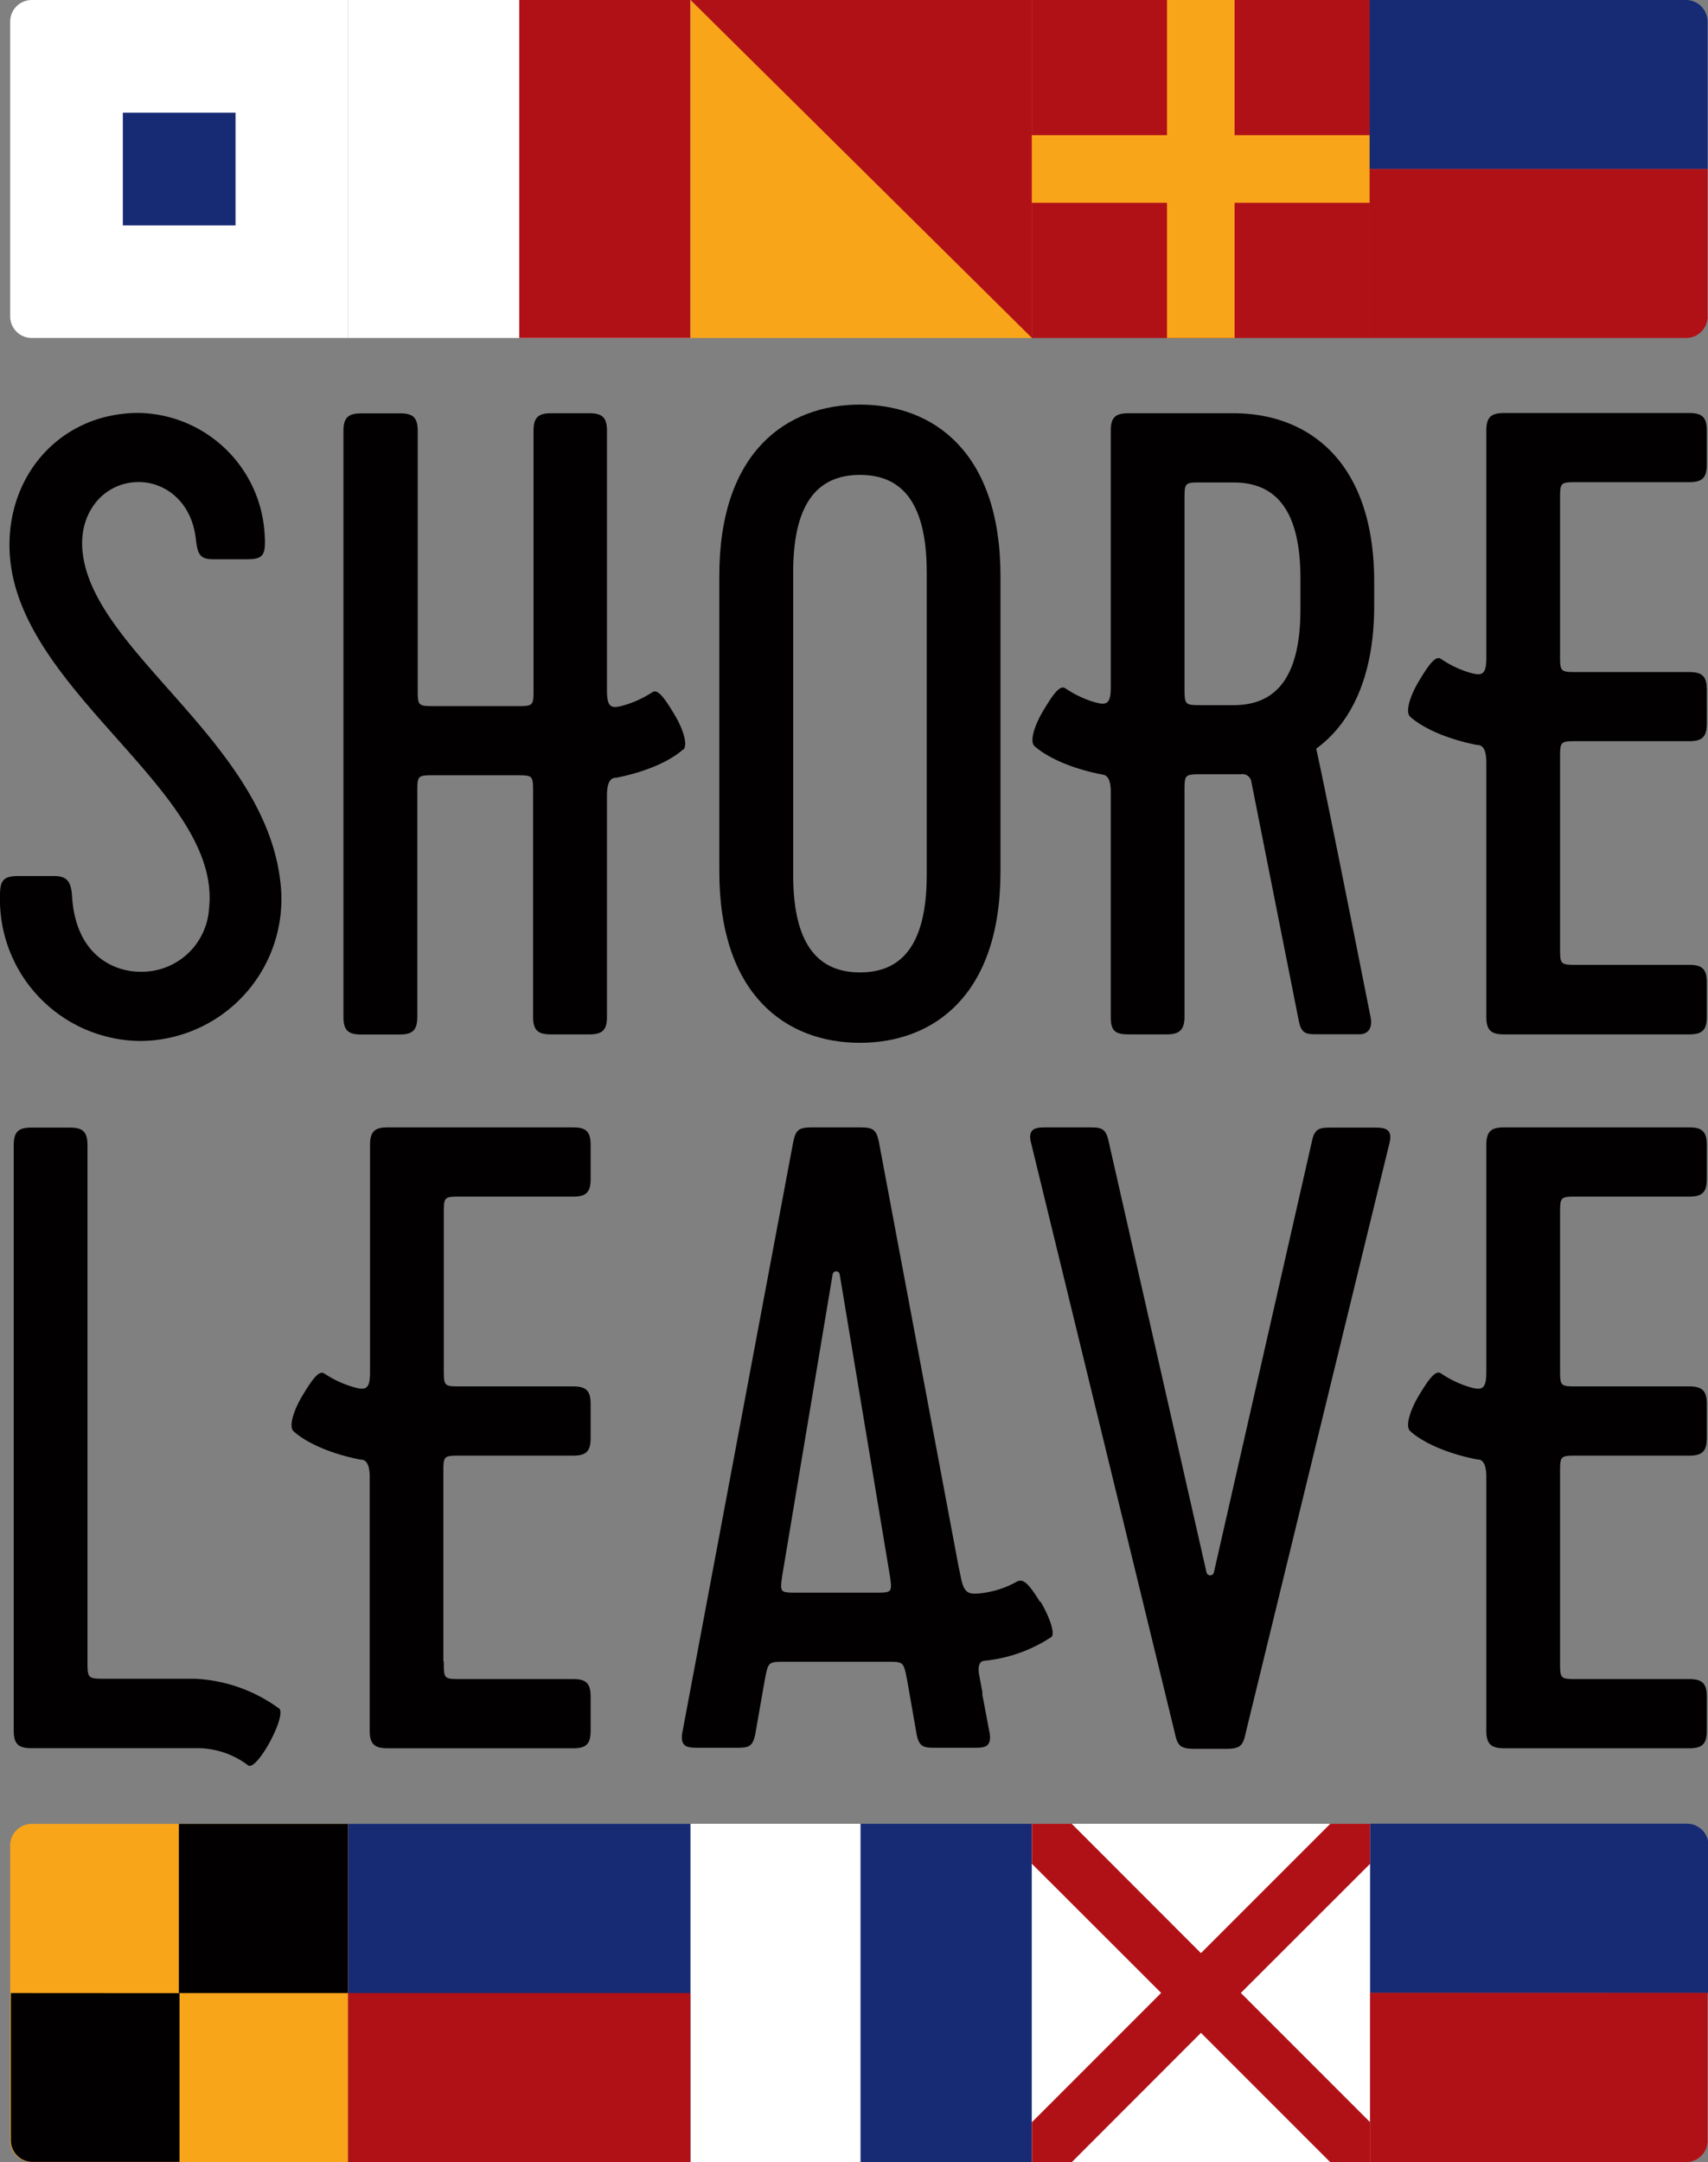
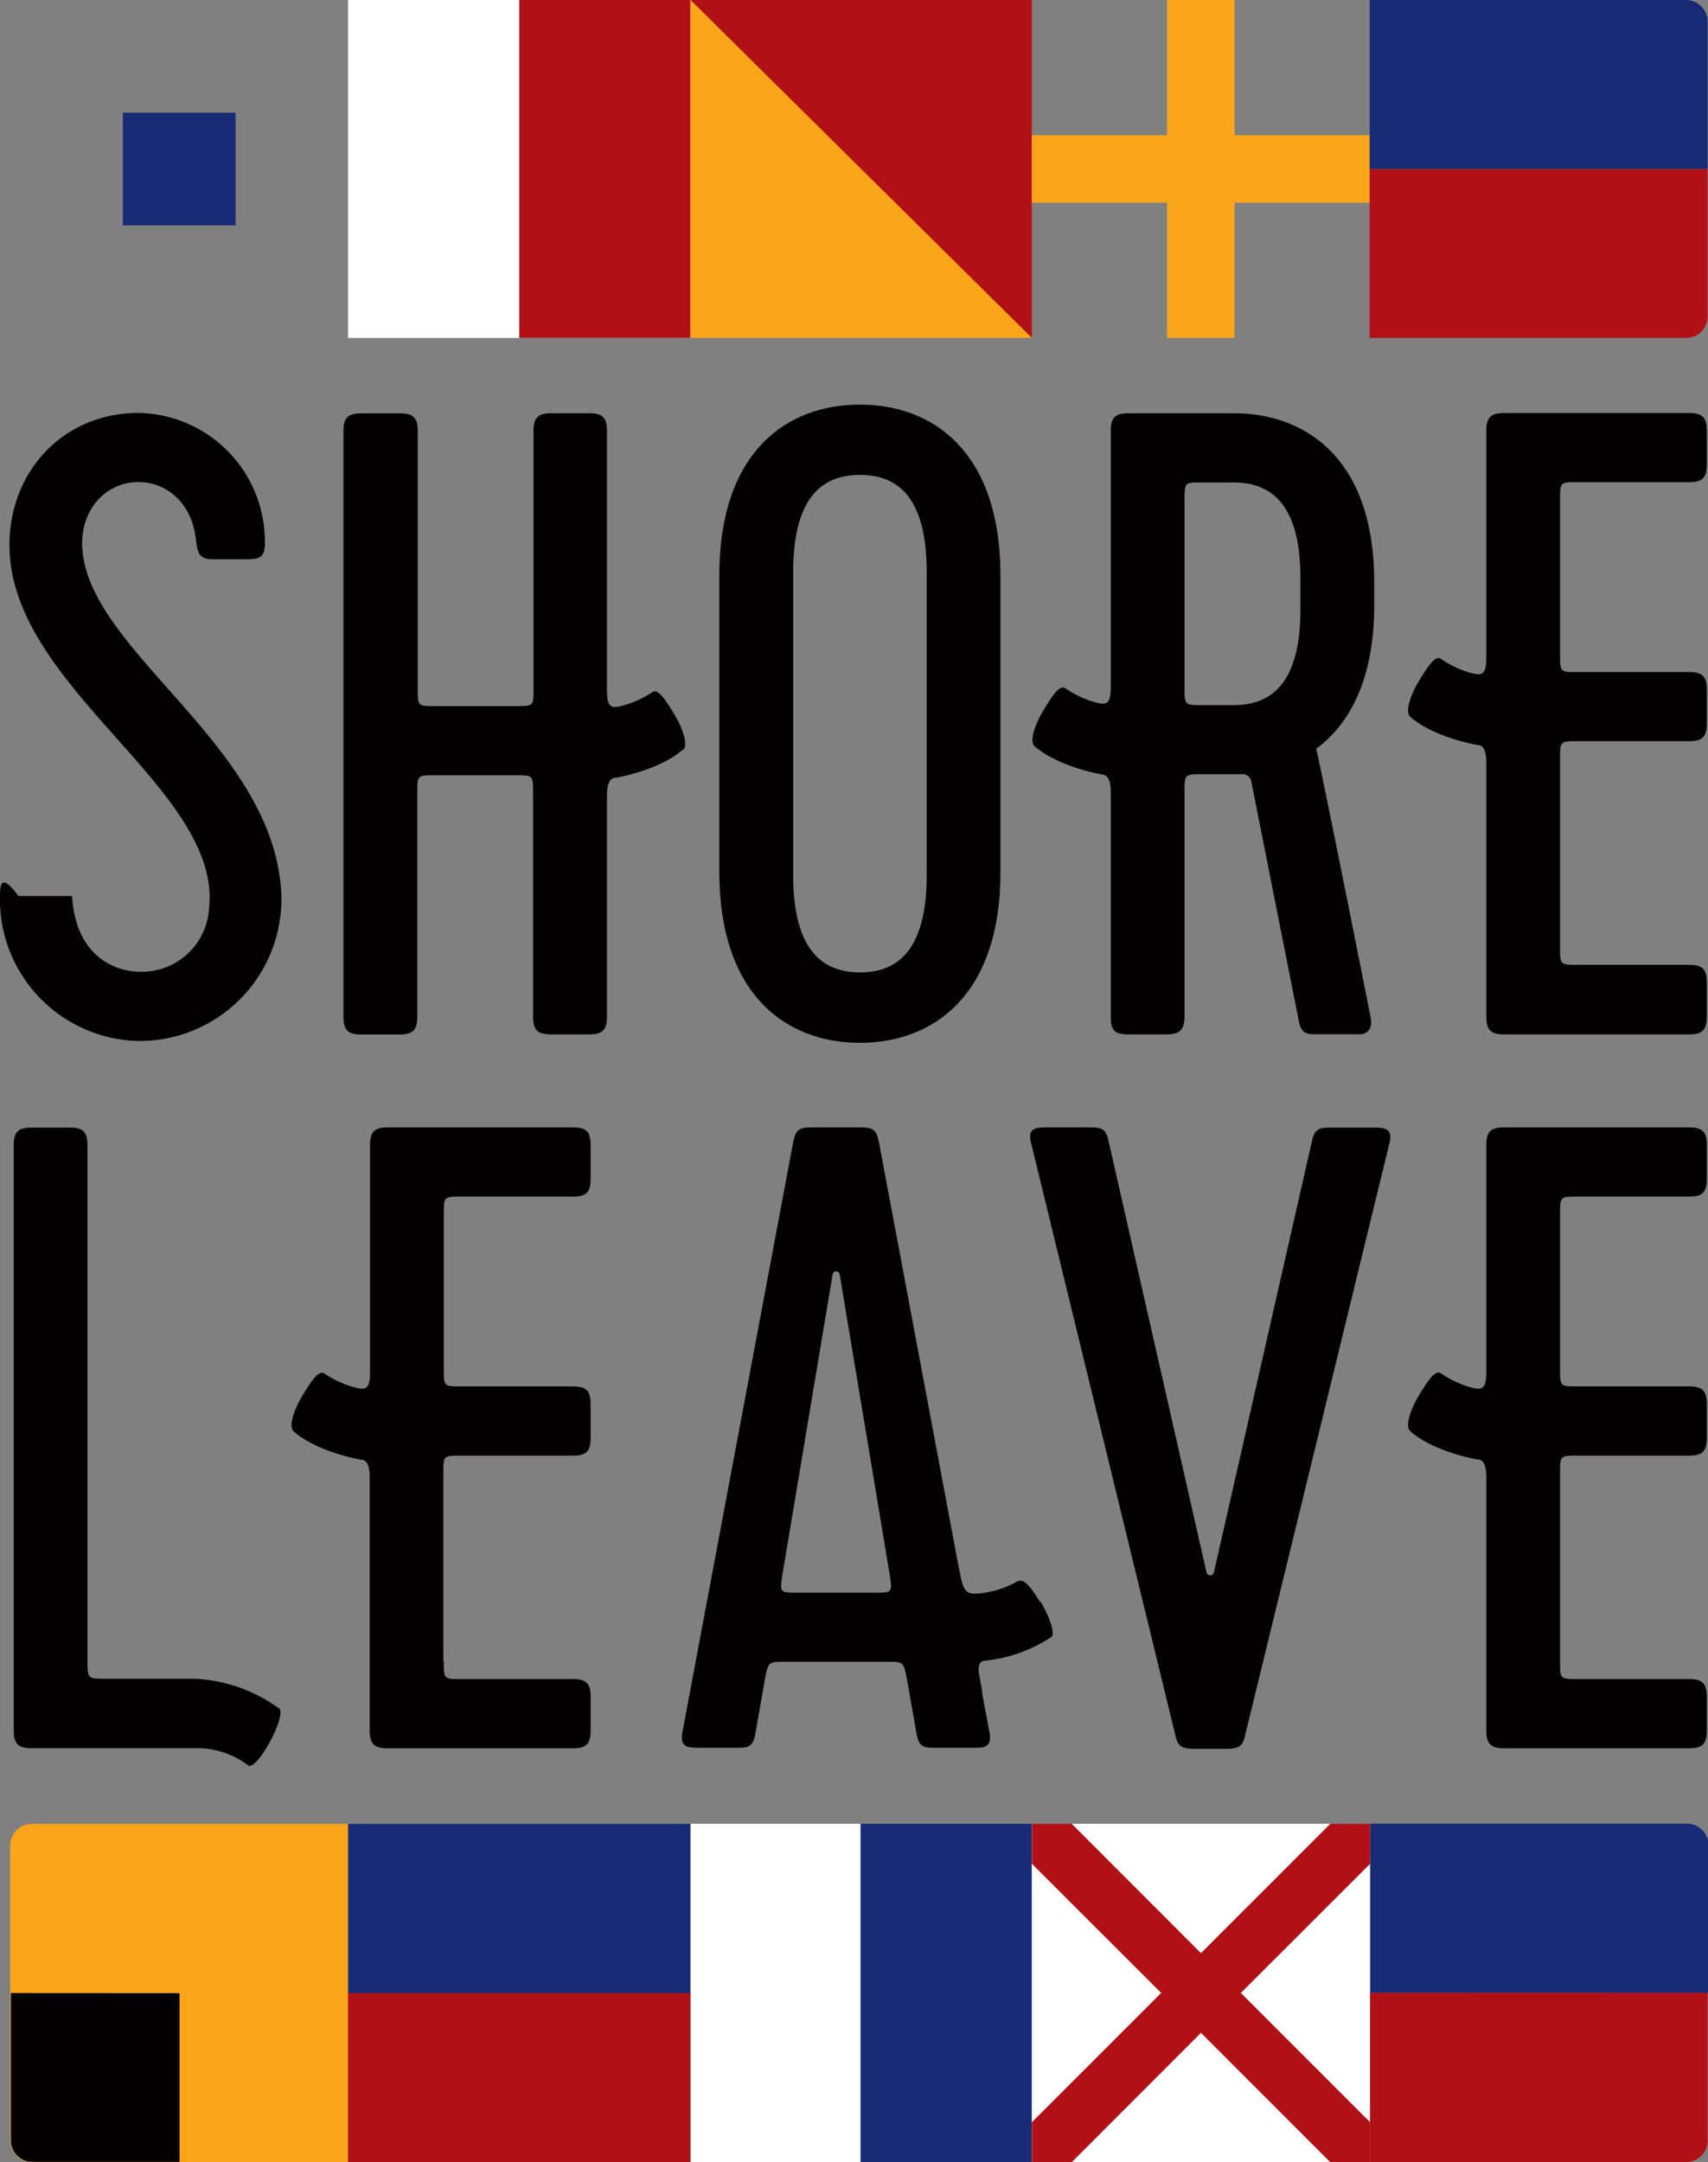
<svg xmlns="http://www.w3.org/2000/svg" width="157.95" height="199.93" viewBox="0 0 157.95 199.93">
  <rect x="0" y="0" width="157.95" height="199.93" fill="#808080" stroke="none" />
-   <path d="M13,96.25A13.12,13.12,0,0,0,25.91,81.41C24.37,68.53,8.61,60.24,7.64,51.05c-.41-3.69,2-6.48,5.19-6.48,2.36,0,4.88,1.73,5.28,5.26.16,1.47.41,1.88,1.63,1.88h3.08c1.63,0,1.79-.41,1.63-2.63A11.88,11.88,0,0,0,12.83,38.18c-7.3,0-12.34,5.89-11.93,13,.73,12.79,19.65,22,18.43,32.82A6.23,6.23,0,0,1,13,89.85c-2.44,0-6-1.48-6.34-7C6.58,81.4,6.09,81,5,81H1.71C.33,81,0,81.39,0,82.79A13.09,13.09,0,0,0,13,96.25" fill="#020000" />
+   <path d="M13,96.25A13.12,13.12,0,0,0,25.91,81.41C24.37,68.53,8.61,60.24,7.64,51.05c-.41-3.69,2-6.48,5.19-6.48,2.36,0,4.88,1.73,5.28,5.26.16,1.47.41,1.88,1.63,1.88h3.08c1.63,0,1.79-.41,1.63-2.63A11.88,11.88,0,0,0,12.83,38.18c-7.3,0-12.34,5.89-11.93,13,.73,12.79,19.65,22,18.43,32.82A6.23,6.23,0,0,1,13,89.85c-2.44,0-6-1.48-6.34-7H1.71C.33,81,0,81.39,0,82.79A13.09,13.09,0,0,0,13,96.25" fill="#020000" />
  <path d="M73.35,52.91c0-6.84,2.6-9,6.18-9s6.17,2.17,6.17,9v28c0,6.83-2.6,9-6.17,9s-6.18-2.17-6.18-9Zm19.17.35c0-11.51-6.25-15.85-13-15.85s-13,4.33-13,15.83V80.58c0,11.5,6.26,15.84,13,15.84s13-4.32,13-15.82Z" fill="#020000" />
  <path d="M63.17,69.29c-.22.21-1.93,1.77-6.17,2.62-.25,0-.87,0-.87,1.62v1.72h0V94c0,1.23-.41,1.64-1.63,1.64H50.93c-1.22,0-1.63-.41-1.63-1.64V73.32c0-1.64,0-1.64-1.62-1.64H40.21c-1.62,0-1.62,0-1.62,1.65V94c0,1.23-.41,1.65-1.63,1.65H33.39c-1.22,0-1.63-.41-1.63-1.64V39.87c0-1.23.41-1.64,1.63-1.65H37c1.22,0,1.63.41,1.63,1.64V63.65c0,1.64,0,1.64,1.62,1.64h7.47c1.62,0,1.62,0,1.62-1.64V39.85c0-1.23.41-1.64,1.63-1.64H54.5c1.22,0,1.63.41,1.63,1.64v24c0,1.64.45,1.68,1.55,1.37A9.61,9.61,0,0,0,60.33,64c.45-.29,1,.29,2.16,2.27.73,1.28,1.14,2.66.68,3.07" fill="#020000" />
  <path d="M120.26,56.34c0,6.73-2.6,8.86-6.18,8.86h-2.92c-1.62,0-1.62,0-1.62-1.72V46.25c0-1.65,0-1.65,1.62-1.64h2.92c3.58,0,6.18,2.14,6.18,8.86Zm6.82-.32V53.8c0-11.32-6.26-15.59-13-15.59h-9.74c-1.22,0-1.62.41-1.62,1.64V63.55c0,1.64-.45,1.67-1.55,1.36a9.61,9.61,0,0,1-2.65-1.27c-.46-.29-1,.29-2.16,2.27-.73,1.29-1.15,2.66-.69,3.08.23.2,1.94,1.76,6.18,2.61.24.05.87,0,.87,1.63V94c0,1.23.32,1.64,1.62,1.64h3.57c1.14,0,1.63-.41,1.63-1.64V73.23c0-1.64,0-1.64,1.62-1.64h3.57a.84.84,0,0,1,1,.74l4.38,22.07c.25,1.23.73,1.23,1.79,1.23h3.82c.65,0,1.3-.41,1-1.72-4.87-24.53-5-24.61-5-24.69,3.16-2.3,5.36-6.56,5.36-13.2" fill="#020000" />
  <path d="M144.27,87.56V70.17c0-1.64,0-1.64,1.63-1.64h10.31c1.22,0,1.63-.41,1.63-1.64V63.78c0-1.23-.41-1.64-1.63-1.64H145.9c-1.63,0-1.63,0-1.63-1.64V46.22c0-1.64,0-1.64,1.63-1.64h10.31c1.22,0,1.63-.41,1.63-1.64V39.83c0-1.23-.41-1.64-1.63-1.64H139.08c-1.22,0-1.63.41-1.63,1.64v21c0,1.64-.45,1.67-1.55,1.36a9.61,9.61,0,0,1-2.65-1.27c-.45-.29-1,.29-2.16,2.27-.73,1.28-1.14,2.66-.68,3.08.22.2,1.93,1.76,6.17,2.61.25,0,.87,0,.87,1.63V94c0,1.23.41,1.64,1.63,1.64h17.13c1.22,0,1.63-.41,1.63-1.64V90.85c0-1.23-.41-1.64-1.63-1.64H145.9c-1.63,0-1.63,0-1.63-1.64" fill="#020000" />
  <path d="M25.75,157.93A14.27,14.27,0,0,0,18,155.22l-3.73,0H9.79c-1.7,0-1.7,0-1.7-1.73V105.9c0-1.23-.41-1.64-1.62-1.64H2.9c-1.22,0-1.63.41-1.63,1.64V160c0,1.23.41,1.64,1.63,1.64h9v0l6.59,0a7.83,7.83,0,0,1,4.46,1.59c.81.57,3.65-4.7,2.84-5.28" fill="#020000" />
  <path d="M123.23,104.26c-1.12,0-1.64,0-1.9,1.23l-9.07,39.88a.35.35,0,0,1-.69,0l-9.06-39.89c-.26-1.24-.78-1.24-1.9-1.24h-3.8c-.87,0-1.82,0-1.47,1.39l13.3,54.59c.26,1.23.52,1.48,1.9,1.48h2.76c1.38,0,1.64-.25,1.9-1.48l13.3-54.56c.34-1.4-.61-1.4-1.47-1.4Z" fill="#020000" />
  <path d="M80.88,147.26H73.73c-1.62,0-1.62,0-1.38-1.64L77,117.82a.33.33,0,0,1,.65,0l4.63,27.8c.24,1.64.24,1.64-1.38,1.64m15.28.86c-1.27-2.07-1.68-2.17-2.29-1.8a8.86,8.86,0,0,1-3.22,1c-1,.09-1.51.1-1.81-1.46l-.24-1.15h0l-7.32-39c-.24-1.23-.49-1.47-1.78-1.47H75.11c-1.3,0-1.54.25-1.78,1.48L63.1,160.2c-.24,1.39.57,1.39,1.38,1.4h3.57c1.06,0,1.54,0,1.79-1.23l.89-5.08c.32-1.64.32-1.64,1.87-1.64h9.49c1.46,0,1.46,0,1.79,1.64l.89,5.08c.24,1.23.73,1.23,1.79,1.23h3.57c.81,0,1.62,0,1.38-1.39l-.67-3.54h0l0-.25-.31-1.66c-.17-1.27.44-1.19.65-1.22a13.62,13.62,0,0,0,6.06-2.19c.35-.37-.22-1.91-1-3.24" fill="#020000" />
  <path d="M144.27,153.62V136.23c0-1.64,0-1.64,1.63-1.64h10.31c1.22,0,1.63-.41,1.63-1.64v-3.12c0-1.23-.41-1.64-1.63-1.64H145.9c-1.63,0-1.63,0-1.63-1.65V112.28c0-1.64,0-1.64,1.63-1.64h10.31c1.22,0,1.63-.41,1.63-1.64v-3.12c0-1.23-.41-1.64-1.63-1.64H139.08c-1.22,0-1.63.41-1.63,1.64v21c0,1.64-.45,1.68-1.55,1.37a9.61,9.61,0,0,1-2.65-1.27c-.45-.29-1,.29-2.16,2.26-.73,1.29-1.14,2.66-.68,3.08.22.21,1.93,1.77,6.17,2.62.25,0,.87,0,.87,1.62V160c0,1.23.41,1.64,1.63,1.65h17.13c1.22,0,1.63-.41,1.63-1.64v-3.12c0-1.23-.41-1.64-1.63-1.64H145.9c-1.63,0-1.63,0-1.63-1.64" fill="#020000" />
  <path d="M41,153.62V136.23c0-1.64,0-1.64,1.62-1.64H53c1.22,0,1.62-.41,1.62-1.64v-3.12c0-1.23-.4-1.64-1.62-1.64H42.66c-1.62,0-1.62,0-1.62-1.65V112.28c0-1.64,0-1.64,1.62-1.64H53c1.22,0,1.62-.41,1.62-1.64v-3.12c0-1.23-.4-1.64-1.62-1.64H35.84c-1.21,0-1.62.41-1.62,1.64v21c0,1.64-.44,1.68-1.54,1.37A9.61,9.61,0,0,1,30,127c-.46-.29-1,.29-2.16,2.26-.73,1.29-1.14,2.66-.69,3.08.23.21,1.94,1.77,6.18,2.62.24,0,.86,0,.86,1.62V160c0,1.23.41,1.64,1.62,1.65H53c1.22,0,1.62-.41,1.62-1.64v-3.12c0-1.23-.4-1.64-1.62-1.64H42.66c-1.62,0-1.62,0-1.62-1.64" fill="#020000" />
-   <path d="M32.19,31.25V0H2.94a2,2,0,0,0-2,2V29.25a2,2,0,0,0,2,2H32.19Z" fill="#fff" />
  <rect x="11.36" y="10.42" width="10.42" height="10.42" fill="#172b75" />
  <rect x="32.19" width="31.67" height="31.25" fill="#fff" />
  <rect x="48.02" width="15.83" height="31.25" fill="#b01117" />
  <rect x="63.86" width="31.57" height="31.25" fill="#f9a51a" />
  <polygon points="63.86 0 95.43 31.25 95.43 0 63.86 0" fill="#b01117" />
-   <rect x="95.42" width="31.25" height="31.25" fill="#b01117" />
  <polygon points="107.92 0 107.92 12.5 95.42 12.5 95.42 18.75 107.92 18.75 107.92 31.25 114.17 31.25 114.17 18.75 126.67 18.75 126.67 12.5 114.17 12.5 114.17 0 107.92 0" fill="#f9a51a" />
  <path d="M157.91,15.63V2a2,2,0,0,0-2-2H126.66V15.63Z" fill="#172b75" />
  <path d="M157.91,29.25V15.63H126.66V31.25h29.26a2,2,0,0,0,2-2" fill="#b01117" />
  <rect x="32.18" y="168.64" width="31.67" height="31.29" fill="#172b75" />
  <rect x="32.18" y="184.28" width="31.67" height="15.64" fill="#b01117" />
  <rect x="63.86" y="168.63" width="31.56" height="31.29" fill="#fff" />
  <rect x="79.58" y="168.63" width="15.85" height="31.29" fill="#172b75" />
  <rect x="95.42" y="168.63" width="31.29" height="31.29" fill="#fff" />
  <polygon points="123.02 168.63 111.06 180.59 99.11 168.63 95.42 168.63 95.42 172.32 107.38 184.27 95.42 196.23 95.42 199.92 99.11 199.92 111.06 187.96 123.02 199.92 126.71 199.92 126.71 196.23 114.75 184.27 126.71 172.32 126.71 168.63 123.02 168.63" fill="#b01117" />
  <path d="M158,184.28V170.62a2,2,0,0,0-2-2H126.71v15.65Z" fill="#172b75" />
  <path d="M157.91,197.91V184.26H126.7v15.65h29.22a2,2,0,0,0,2-2" fill="#b01117" />
  <path d="M32.18,199.88V168.64H2.94a2,2,0,0,0-2,2v27.26a2,2,0,0,0,2,2H32.18Z" fill="#f9a51a" />
-   <rect x="16.54" y="168.64" width="15.64" height="15.64" fill="#020000" />
  <path d="M1,184.28v13.61a2,2,0,0,0,2,2h13.6v-15.6Z" fill="#020000" />
</svg>